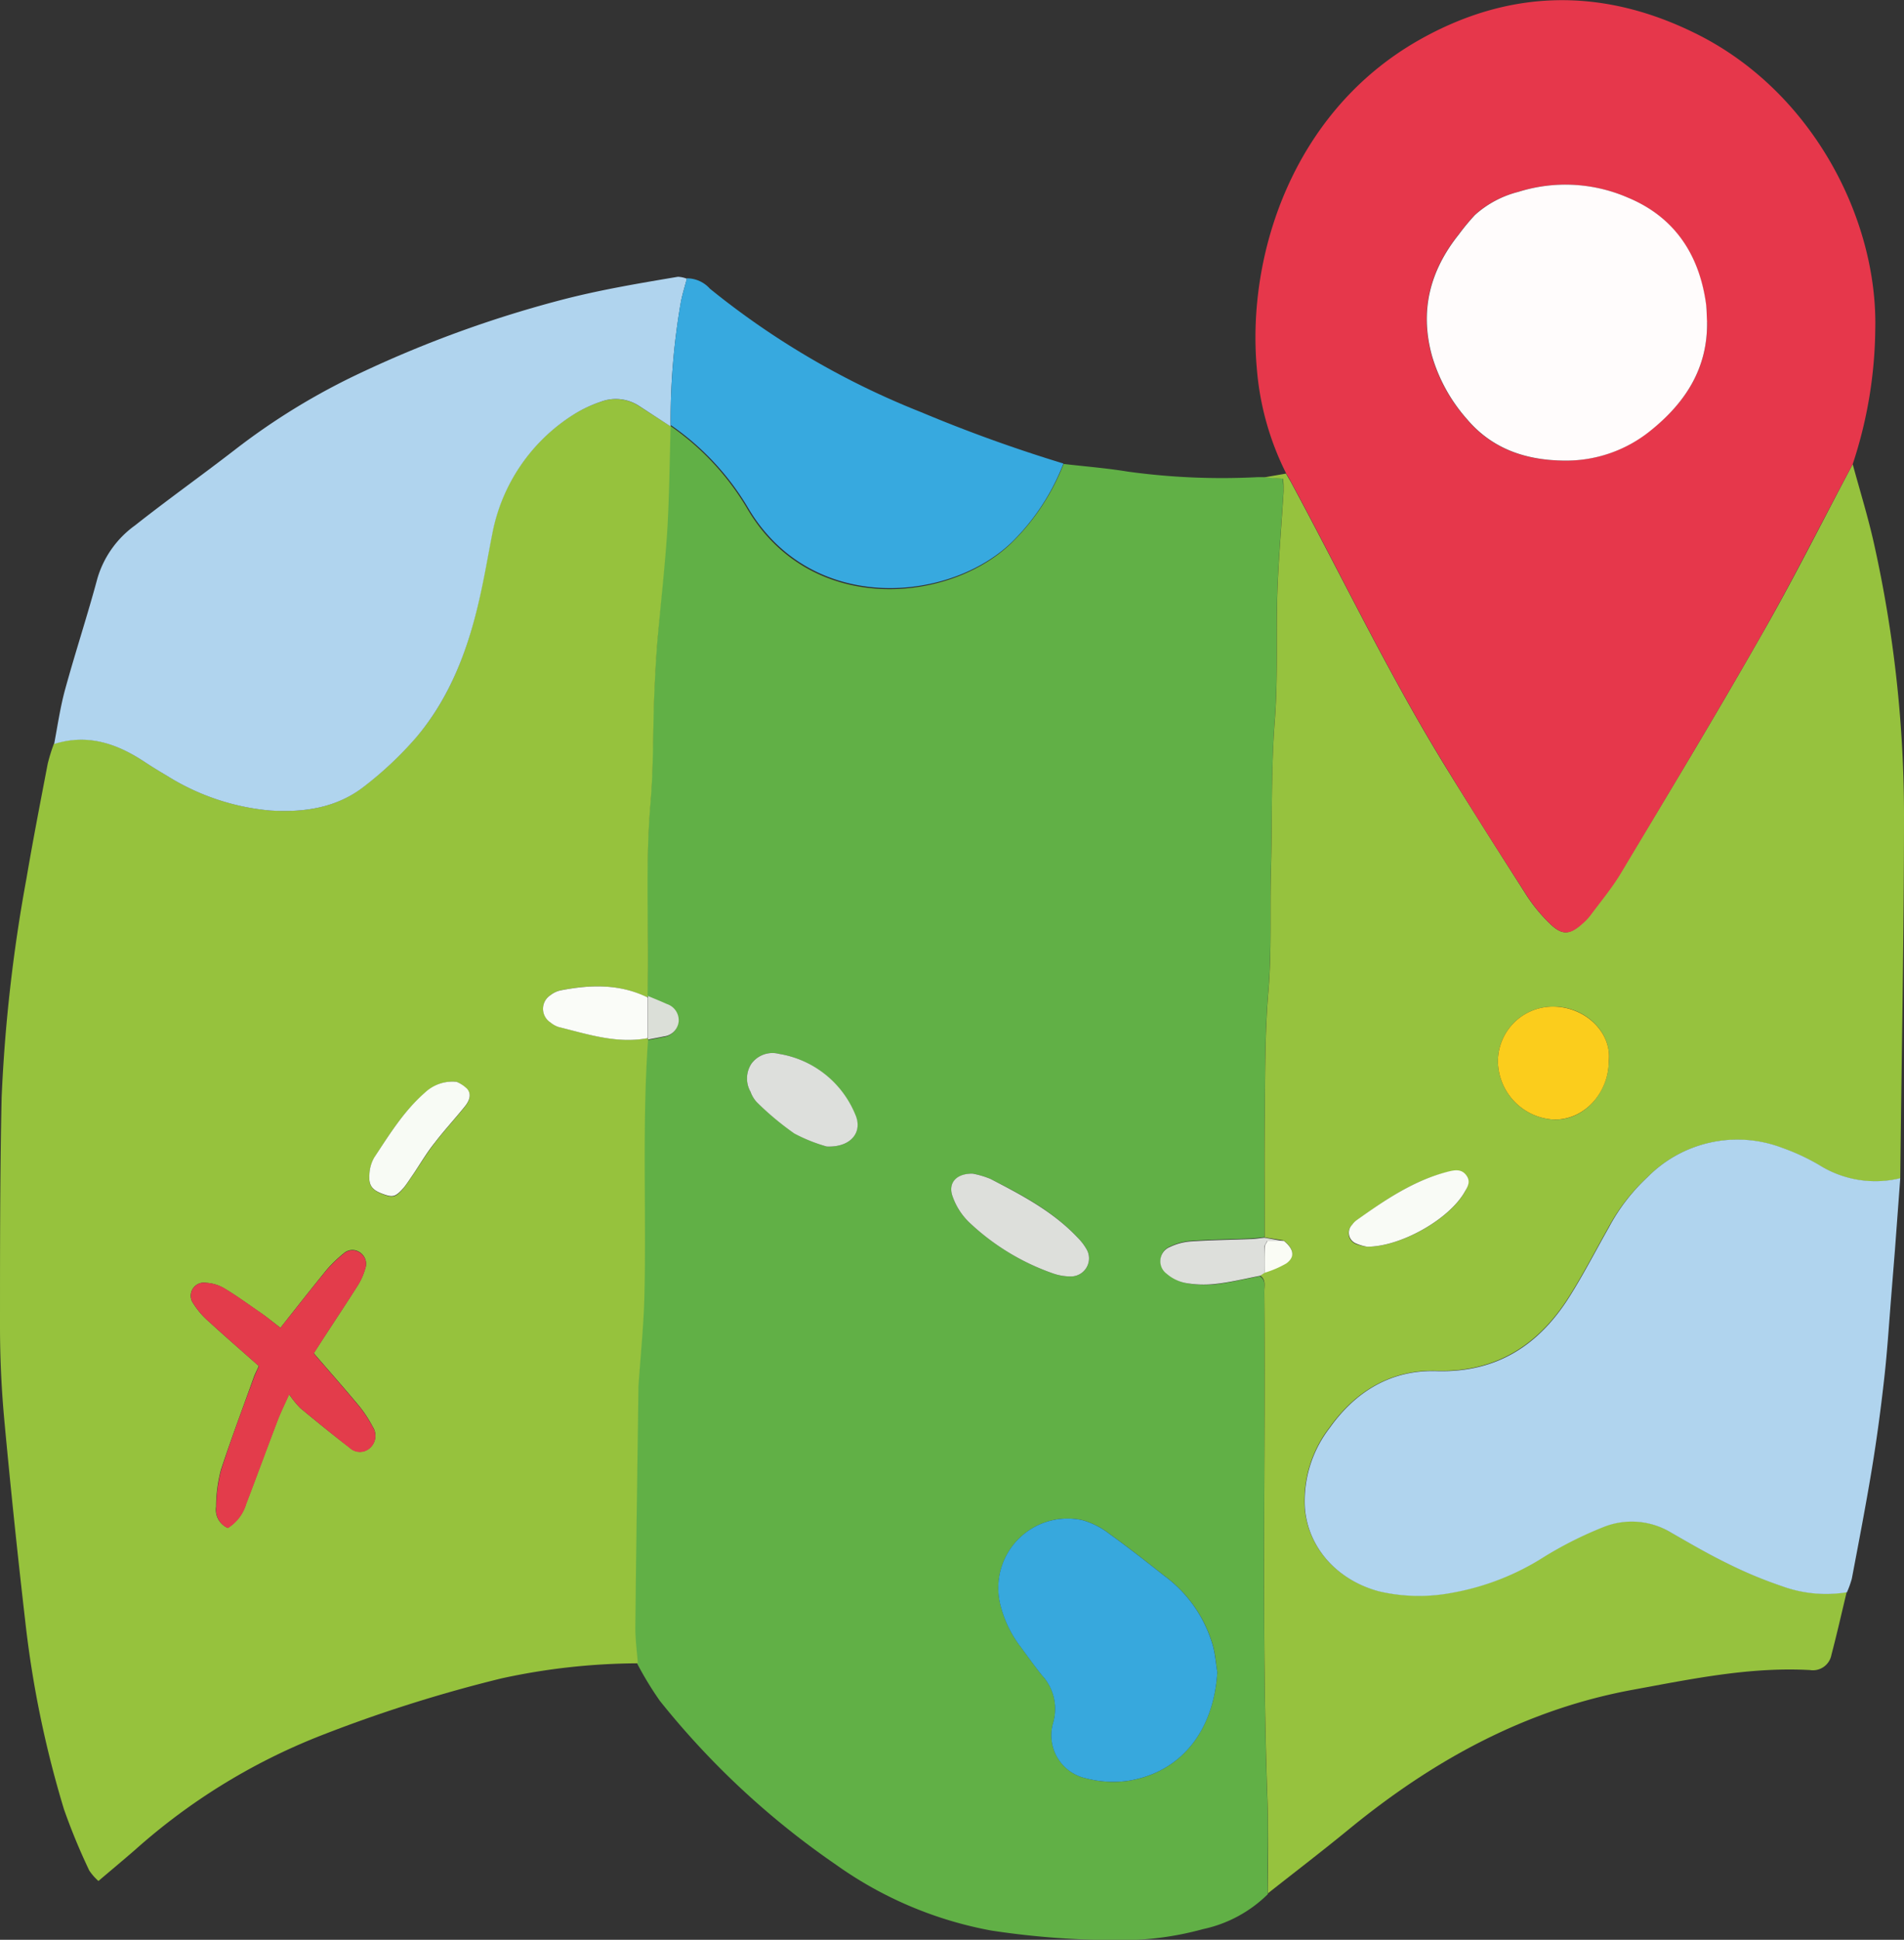
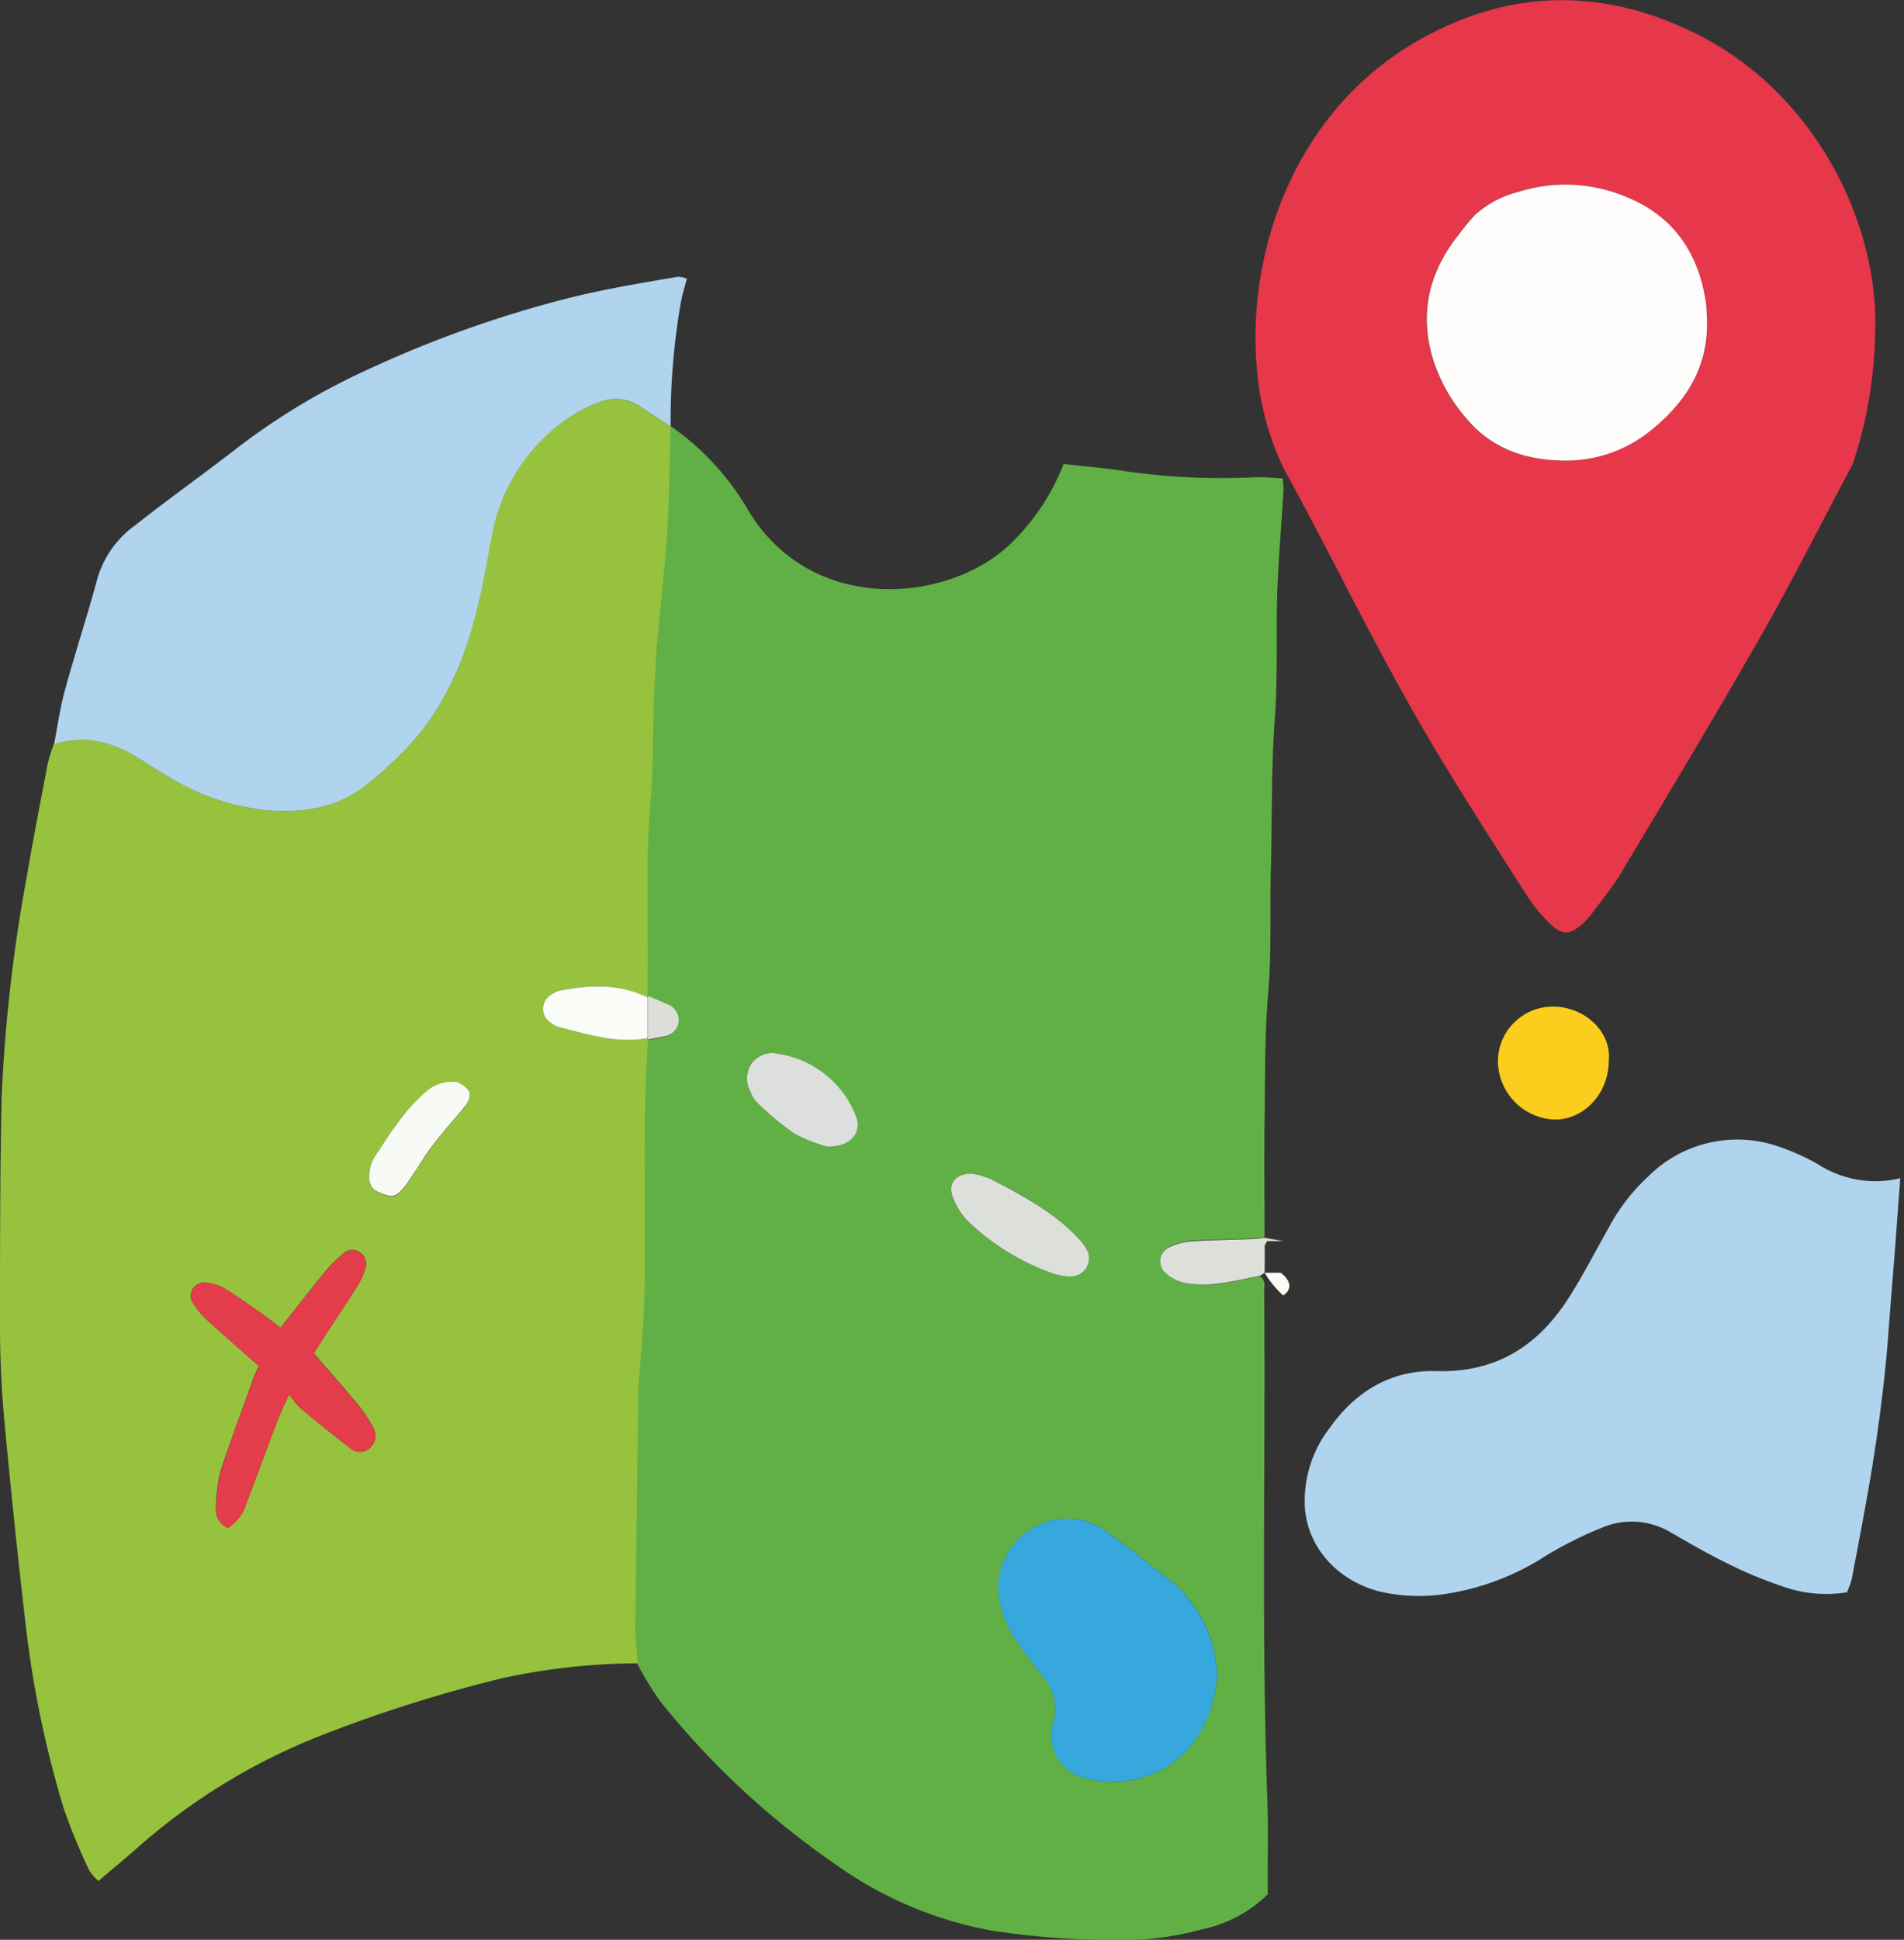
<svg xmlns="http://www.w3.org/2000/svg" viewBox="0 0 234.62 238.91">
  <rect x="0" y="0" width="234.62" height="238.91" fill="#333333" stroke="none" />
  <defs>
    <style>.cls-1{fill:#61b046;}.cls-2{fill:#96c23d;}.cls-3{fill:#96c23e;}.cls-4{fill:#e6374b;}.cls-5{fill:#b0d4ee;}.cls-6{fill:#37a9df;}.cls-7{fill:#37a8dd;}.cls-8{fill:#dddfdb;}.cls-9{fill:#dddfdc;}.cls-10{fill:#dbdfd8;}.cls-11{fill:#e33c4b;}.cls-12{fill:#f8fbf5;}.cls-13{fill:#fafcf8;}.cls-14{fill:#fbcd1c;}.cls-15{fill:#f9fbf6;}.cls-16{fill:#fafcf5;}.cls-17{fill:#fffcfc;}</style>
  </defs>
  <g id="Layer_2" data-name="Layer 2">
    <g id="Individual_Icons" data-name="Individual Icons">
      <g id="Excursions_Incursions" data-name="Excursions/ Incursions">
        <path class="cls-1" d="M131.06,57.14c2.62.31,5.26.51,7.87.94a85.09,85.09,0,0,0,16,.69c.27,0,.53,0,.8,0l2.36.15c0,.65.1,1.11.07,1.56-.24,3.84-.56,7.67-.73,11.5-.24,5.52.07,11-.34,16.56-.47,6.22-.32,12.49-.49,18.74-.14,4.91.11,9.83-.31,14.75-.46,5.36-.39,10.76-.46,16.15-.07,4.73,0,9.46,0,14.19-.59.06-1.18.15-1.77.17-2.39.1-4.79.12-7.17.28a7.21,7.21,0,0,0-2.67.68,1.9,1.9,0,0,0-.45,3.29A5.06,5.06,0,0,0,146,158a12.77,12.77,0,0,0,3.75.18c1.84-.21,3.66-.66,5.48-1,.8.49.55,1.29.55,2,.18,20.84-.36,41.68.39,62.52.14,3.86,0,7.73.06,11.59a16.15,16.15,0,0,1-8,4.31,38,38,0,0,1-11,1.35,103.24,103.24,0,0,1-15.1-1.18,47.87,47.87,0,0,1-19.12-8.11,100.71,100.71,0,0,1-21.7-20.18,42,42,0,0,1-2.78-4.56c-.11-1.45-.33-2.89-.31-4.34.1-9.77.25-19.53.38-29.3,0-.13,0-.26,0-.39.25-3.77.65-7.52.74-11.29.24-10.49-.3-21,.45-31.49.64-.13,1.3-.24,1.94-.38a2.07,2.07,0,0,0,1.83-1.83,2.11,2.11,0,0,0-1.45-2.16c-.77-.37-1.57-.69-2.36-1,.22-7.91-.31-15.82.37-23.72.37-4.29.29-8.62.45-12.93.09-2.31.21-4.63.39-6.94.37-4.55.89-9.08,1.17-13.63.26-4.31.29-8.62.42-12.93l0-.17a32.45,32.45,0,0,1,9.58,10.31c7.91,13.35,25.34,11.55,32.83,3.82A27.44,27.44,0,0,0,131.06,57.14ZM150,205.94c-.16-1-.24-2.11-.5-3.13a16.17,16.17,0,0,0-6-8.71c-2.25-1.77-4.49-3.54-6.81-5.2a9.65,9.65,0,0,0-3.34-1.68,8.54,8.54,0,0,0-10.11,10.26,14.1,14.1,0,0,0,2.54,5.36c.87,1.18,1.72,2.38,2.64,3.51a6.09,6.09,0,0,1,1.35,5.88,5.42,5.42,0,0,0,4,6.78,13.39,13.39,0,0,0,5.11.34C145.58,218.35,149.57,213.1,150,205.94Zm-30.14-61.39c-2.06,0-3.09,1.2-2.45,2.88a8.17,8.17,0,0,0,2,3.1,28.79,28.79,0,0,0,10.32,6.3,6.55,6.55,0,0,0,2.13.38,2.23,2.23,0,0,0,2-3.4,6.78,6.78,0,0,0-1.1-1.41c-3-3.21-6.84-5.25-10.71-7.2A11.12,11.12,0,0,0,119.85,144.55Zm-18-3.34c3,.13,4.47-1.78,3.49-3.92A12.29,12.29,0,0,0,96,129.8,3.21,3.21,0,0,0,92.6,131a3.31,3.31,0,0,0-.14,3.42,3.69,3.69,0,0,0,.83,1.34,35.61,35.61,0,0,0,4.56,3.8A20.05,20.05,0,0,0,101.87,141.21Z" />
        <path class="cls-2" d="M79.86,128.05c-.75,10.49-.21,21-.45,31.49-.09,3.77-.49,7.52-.74,11.29,0,.13,0,.26,0,.39-.13,9.77-.28,19.53-.38,29.3,0,1.45.2,2.89.31,4.34a80.11,80.11,0,0,0-16.82,1.86,175.51,175.51,0,0,0-22.63,7.19,76,76,0,0,0-22.48,13.9c-1.45,1.26-2.93,2.49-4.54,3.86A6.65,6.65,0,0,1,11,230.38a75.94,75.94,0,0,1-3.12-7.55,128.81,128.81,0,0,1-4.78-23.25Q1.68,187.28.54,175C.18,171.1,0,167.23,0,163.37c0-9.39,0-18.79.2-28.17a194.27,194.27,0,0,1,3.06-27c.8-4.72,1.72-9.43,2.62-14.14a22.29,22.29,0,0,1,.76-2.45c4.11-1.3,7.71-.07,11.12,2.18.89.59,1.79,1.14,2.71,1.68A28.79,28.79,0,0,0,33.2,99.81c4.23.29,8.3-.3,11.71-3a44.08,44.08,0,0,0,6.36-6C55.41,86,57.61,80.1,59,73.94c.62-2.72,1.09-5.48,1.63-8.22a22.26,22.26,0,0,1,9.93-14.61A15.61,15.61,0,0,1,74,49.49a5.25,5.25,0,0,1,4.78.54l3.86,2.48c-.13,4.31-.16,8.62-.42,12.93C81.92,70,81.4,74.52,81,79.07c-.18,2.31-.3,4.63-.39,6.94-.16,4.31-.08,8.64-.45,12.93-.68,7.9-.15,15.81-.37,23.72a.28.28,0,0,0,0,.2c-3.45-1.7-7.06-1.6-10.71-.89a3.09,3.09,0,0,0-1.24.59,2,2,0,0,0,0,3.36,3.09,3.09,0,0,0,1,.56c3.61.9,7.18,2.09,11,1.37A.34.34,0,0,0,79.86,128.05Zm-45.3,35.49c-.87-.66-1.63-1.29-2.44-1.85-1.47-1-2.93-2.08-4.47-3A4.87,4.87,0,0,0,25.4,158a1.61,1.61,0,0,0-1.58,2.54,9.79,9.79,0,0,0,1.93,2.24c2,1.84,4.07,3.62,6.14,5.46-.25.57-.49,1-.67,1.53-1.34,3.75-2.75,7.48-4,11.28a17.9,17.9,0,0,0-.59,4.52,2.44,2.44,0,0,0,1.43,2.61,5.29,5.29,0,0,0,2.27-3c1.31-3.41,2.56-6.85,3.87-10.27.36-.95.82-1.87,1.42-3.2A12,12,0,0,0,37,173.42c2,1.65,4,3.29,6.07,4.86a1.84,1.84,0,0,0,2.56,0,2,2,0,0,0,.29-2.57,15.33,15.33,0,0,0-1.63-2.5c-1.81-2.18-3.7-4.31-5.63-6.55l1-1.55c1.49-2.28,3-4.55,4.46-6.86a8,8,0,0,0,.88-2,1.69,1.69,0,0,0-.64-2,1.6,1.6,0,0,0-2,.11,16.11,16.11,0,0,0-2.14,2.07C38.36,158.72,36.56,161,34.56,163.54Zm21.7-30.3a4.94,4.94,0,0,0-3.92,1.39c-2.61,2.24-4.38,5.14-6.24,8a4.52,4.52,0,0,0-.58,2.07c-.11,1.33.33,1.88,1.63,2.38s1.62.39,2.58-.74c.42-.51.77-1.08,1.15-1.62.89-1.32,1.71-2.68,2.68-3.93,1.17-1.53,2.48-2.94,3.69-4.44.52-.64.92-1.45.34-2.18A4,4,0,0,0,56.26,133.24Z" />
-         <path class="cls-3" d="M155.84,152.4c0-4.73-.05-9.46,0-14.19.07-5.39,0-10.79.46-16.15.42-4.92.17-9.84.31-14.75.17-6.25,0-12.52.49-18.74.41-5.53.1-11,.34-16.56.17-3.83.49-7.66.73-11.5,0-.45,0-.91-.07-1.56l-2.36-.15,2.73-.47c.19.35.4.69.58,1,6.33,11.72,12.08,23.75,19.07,35.1,3.28,5.32,6.64,10.6,10,15.86a19.69,19.69,0,0,0,2.78,3.39c1.56,1.55,2.49,1.5,4.11,0a6.57,6.57,0,0,0,.94-1c1.27-1.71,2.65-3.36,3.74-5.18C205.55,97.82,211.4,88.13,217,78.3c4-6.94,7.55-14.08,11.3-21.13.9,3.33,1.93,6.62,2.67,10a153.91,153.91,0,0,1,3.65,33.06c0,15-.3,29.94-.46,44.91a13,13,0,0,1-10-1.63,26.47,26.47,0,0,0-4.52-2.1A15.55,15.55,0,0,0,203,145a23.44,23.44,0,0,0-4.77,6.12c-1.61,2.84-3.1,5.75-4.84,8.51-3.77,6-9,9.41-16.37,9.2-5.6-.16-10,2.51-13.2,7a14.72,14.72,0,0,0-3.05,9.93c.42,4.91,4.05,8.85,9.13,10.2a21.68,21.68,0,0,0,8.93.19,31.27,31.27,0,0,0,11.46-4.47,47.27,47.27,0,0,1,7.29-3.65,9.36,9.36,0,0,1,8.29.68c2.31,1.32,4.61,2.66,7,3.83a52.51,52.51,0,0,0,6.62,2.76,15.91,15.91,0,0,0,8.07.77c-.62,2.57-1.2,5.16-1.88,7.73a2.32,2.32,0,0,1-2.64,1.89c-7.38-.41-14.54,1.09-21.74,2.41-13.33,2.43-24.71,8.71-35.06,17.18-3.29,2.7-6.67,5.28-10,7.91,0-3.86.08-7.73-.06-11.59-.75-20.84-.21-41.68-.39-62.52,0-.7.25-1.5-.55-2l.56-.37a12.61,12.61,0,0,0,2.65-1.14c1.13-.83,1-1.8-.3-2.8Zm42.4-21.74c.38-3.52-2.91-6.71-6.83-6.68a6.76,6.76,0,0,0-6.83,6.79,7.28,7.28,0,0,0,6.92,7.12C195.21,138,198.22,134.6,198.24,130.66Zm-29.76,22.89c4.21,0,10.18-3.45,12-6.74.36-.64.72-1.32.17-2s-1.32-.67-2.15-.47c-4.29,1-7.84,3.48-11.36,6a2.44,2.44,0,0,0-.55.56,1.42,1.42,0,0,0,.5,2.32A5.78,5.78,0,0,0,168.48,153.55Z" />
        <path class="cls-4" d="M228.3,57.17c-3.75,7-7.34,14.19-11.3,21.13-5.6,9.83-11.45,19.52-17.26,29.24-1.09,1.82-2.47,3.47-3.74,5.18a6.57,6.57,0,0,1-.94,1c-1.62,1.47-2.55,1.52-4.11,0a19.69,19.69,0,0,1-2.78-3.39c-3.39-5.26-6.75-10.54-10-15.86-7-11.35-12.74-23.38-19.07-35.1-.18-.35-.39-.69-.58-1a34.88,34.88,0,0,1-3.65-13c-1.26-14.12,4.52-31.64,19.94-40.41,11.27-6.4,22.83-6.52,34.39-.71,14.11,7.09,22.18,22.67,21.88,36.28A54.41,54.41,0,0,1,228.3,57.17Zm-18-17.53c0-.86,0-1.74-.16-2.59-.92-5.95-4-10.4-9.6-12.72a19.29,19.29,0,0,0-13.46-.7,12.58,12.58,0,0,0-5.37,2.86,27.88,27.88,0,0,0-2,2.42c-3.54,4.44-4.82,9.37-3.28,14.93a20.43,20.43,0,0,0,4.3,7.77c3.22,3.83,7.53,5.13,12.24,5.12a16.52,16.52,0,0,0,10.33-3.66C207.64,49.66,210.44,45.4,210.35,39.64Z" />
        <path class="cls-5" d="M227.59,196.11a15.91,15.91,0,0,1-8.07-.77,52.51,52.51,0,0,1-6.62-2.76c-2.4-1.17-4.7-2.51-7-3.83a9.36,9.36,0,0,0-8.29-.68,47.27,47.27,0,0,0-7.29,3.65,31.27,31.27,0,0,1-11.46,4.47,21.68,21.68,0,0,1-8.93-.19c-5.08-1.35-8.71-5.29-9.13-10.2a14.72,14.72,0,0,1,3.05-9.93c3.2-4.51,7.6-7.18,13.2-7,7.4.21,12.6-3.2,16.37-9.2,1.74-2.76,3.23-5.67,4.84-8.51A23.44,23.44,0,0,1,203,145a15.55,15.55,0,0,1,16.64-3.62,26.47,26.47,0,0,1,4.52,2.1,13,13,0,0,0,10,1.63L233.5,154q-.23,2.86-.46,5.73c-.27,3.36-.48,6.72-.86,10.07-.41,3.67-.9,7.34-1.5,11-.75,4.56-1.63,9.1-2.49,13.64A11.93,11.93,0,0,1,227.59,196.11Z" />
        <path class="cls-5" d="M82.62,52.51,78.76,50A5.25,5.25,0,0,0,74,49.49a15.61,15.61,0,0,0-3.4,1.62,22.26,22.26,0,0,0-9.93,14.61c-.54,2.74-1,5.5-1.63,8.22-1.41,6.16-3.61,12-7.75,16.88a44.08,44.08,0,0,1-6.36,6c-3.41,2.69-7.48,3.28-11.71,3a28.79,28.79,0,0,1-12.72-4.32c-.92-.54-1.82-1.09-2.71-1.68-3.41-2.25-7-3.48-11.12-2.18C7.09,89.42,7.41,87.19,8,85c1.26-4.6,2.76-9.14,4-13.75a12.31,12.31,0,0,1,4.64-6.54c4-3.16,8.18-6.13,12.22-9.25a82.65,82.65,0,0,1,15.61-9.55A142.2,142.2,0,0,1,69.71,36.8c4.57-1.16,9.19-1.93,13.82-2.71a3.26,3.26,0,0,1,1.11.24c-.26,1-.59,2-.77,3.06a85.13,85.13,0,0,0-1.23,15Z" />
-         <path class="cls-6" d="M82.64,52.34a85.13,85.13,0,0,1,1.23-15c.18-1,.51-2,.77-3.06a3.79,3.79,0,0,1,2.83,1.27,99.29,99.29,0,0,0,26,15.2,183.08,183.08,0,0,0,17.57,6.34,27.44,27.44,0,0,1-6,9.33c-7.49,7.73-24.92,9.53-32.83-3.82A32.45,32.45,0,0,0,82.64,52.34Z" />
        <path class="cls-7" d="M150,205.94c-.42,7.16-4.41,12.41-11.13,13.41a13.39,13.39,0,0,1-5.11-.34,5.42,5.42,0,0,1-4-6.78,6.09,6.09,0,0,0-1.35-5.88c-.92-1.13-1.77-2.33-2.64-3.51a14.1,14.1,0,0,1-2.54-5.36,8.54,8.54,0,0,1,10.11-10.26,9.65,9.65,0,0,1,3.34,1.68c2.32,1.66,4.56,3.43,6.81,5.2a16.17,16.17,0,0,1,6,8.71C149.75,203.83,149.83,204.9,150,205.94Z" />
        <path class="cls-8" d="M119.85,144.55a11.12,11.12,0,0,1,2.2.65c3.87,2,7.69,4,10.71,7.2a6.78,6.78,0,0,1,1.1,1.41,2.23,2.23,0,0,1-2,3.4,6.55,6.55,0,0,1-2.13-.38,28.79,28.79,0,0,1-10.32-6.3,8.17,8.17,0,0,1-2-3.1C116.76,145.75,117.79,144.52,119.85,144.55Z" />
        <path class="cls-9" d="M101.87,141.21a20.05,20.05,0,0,1-4-1.61,35.61,35.61,0,0,1-4.56-3.8,3.69,3.69,0,0,1-.83-1.34A3.31,3.31,0,0,1,92.6,131,3.21,3.21,0,0,1,96,129.8a12.29,12.29,0,0,1,9.4,7.49C106.34,139.43,104.86,141.34,101.87,141.21Z" />
        <path class="cls-8" d="M155.83,156.76l-.56.37c-1.82.35-3.64.8-5.48,1A12.77,12.77,0,0,1,146,158a5.06,5.06,0,0,1-2.26-1.14,1.9,1.9,0,0,1,.45-3.29,7.21,7.21,0,0,1,2.67-.68c2.38-.16,4.78-.18,7.17-.28.59,0,1.18-.11,1.77-.17l2.34.42h-2c-.18.36-.29.47-.3.59C155.86,154.52,155.85,155.64,155.83,156.76Z" />
        <path class="cls-10" d="M79.82,122.66c.79.33,1.59.65,2.36,1a2.11,2.11,0,0,1,1.45,2.16,2.07,2.07,0,0,1-1.83,1.83c-.64.14-1.3.25-1.94.38a.34.34,0,0,1,0-.2c0-1.66,0-3.33,0-5A.28.28,0,0,1,79.82,122.66Z" />
        <path class="cls-11" d="M34.56,163.54c2-2.51,3.8-4.82,5.66-7.07a16.11,16.11,0,0,1,2.14-2.07,1.6,1.6,0,0,1,2-.11,1.69,1.69,0,0,1,.64,2,8,8,0,0,1-.88,2c-1.46,2.31-3,4.58-4.46,6.86l-1,1.55c1.93,2.24,3.82,4.37,5.63,6.55a15.33,15.33,0,0,1,1.63,2.5,2,2,0,0,1-.29,2.57,1.84,1.84,0,0,1-2.56,0C41,176.71,39,175.07,37,173.42a12,12,0,0,1-1.35-1.68c-.6,1.33-1.06,2.25-1.42,3.2-1.31,3.42-2.56,6.86-3.87,10.27a5.29,5.29,0,0,1-2.27,3,2.44,2.44,0,0,1-1.43-2.61,17.9,17.9,0,0,1,.59-4.52c1.21-3.8,2.62-7.53,4-11.28.18-.5.42-1,.67-1.53-2.07-1.84-4.13-3.62-6.14-5.46a9.79,9.79,0,0,1-1.93-2.24A1.61,1.61,0,0,1,25.4,158a4.87,4.87,0,0,1,2.25.67c1.54.92,3,2,4.47,3C32.93,162.25,33.69,162.88,34.56,163.54Z" />
        <path class="cls-12" d="M56.26,133.24a4,4,0,0,1,1.33.89c.58.73.18,1.54-.34,2.18-1.21,1.5-2.52,2.91-3.69,4.44-1,1.25-1.79,2.61-2.68,3.93-.38.54-.73,1.11-1.15,1.62-1,1.13-1.32,1.21-2.58.74s-1.74-1-1.63-2.38a4.52,4.52,0,0,1,.58-2.07c1.86-2.82,3.63-5.72,6.24-8A4.94,4.94,0,0,1,56.26,133.24Z" />
        <path class="cls-13" d="M79.83,122.86c0,1.66,0,3.33,0,5-3.8.72-7.37-.47-11-1.37a3.09,3.09,0,0,1-1-.56,2,2,0,0,1,0-3.36,3.09,3.09,0,0,1,1.24-.59C72.77,121.26,76.38,121.16,79.83,122.86Z" />
        <path class="cls-14" d="M198.24,130.66c0,3.94-3,7.29-6.74,7.23a7.28,7.28,0,0,1-6.92-7.12,6.76,6.76,0,0,1,6.83-6.79C195.33,124,198.62,127.14,198.24,130.66Z" />
-         <path class="cls-15" d="M168.48,153.55a5.78,5.78,0,0,1-1.36-.39,1.42,1.42,0,0,1-.5-2.32,2.44,2.44,0,0,1,.55-.56c3.52-2.5,7.07-4.93,11.36-6,.83-.2,1.58-.29,2.15.47s.19,1.4-.17,2C178.66,150.1,172.69,153.54,168.48,153.55Z" />
-         <path class="cls-16" d="M155.83,156.76c0-1.12,0-2.24.06-3.35,0-.12.12-.23.3-.59h2c1.25,1,1.43,2,.3,2.8A12.61,12.61,0,0,1,155.83,156.76Z" />
+         <path class="cls-16" d="M155.83,156.76h2c1.25,1,1.43,2,.3,2.8A12.61,12.61,0,0,1,155.83,156.76Z" />
        <path class="cls-17" d="M210.35,39.64c.09,5.76-2.71,10-7,13.43A16.52,16.52,0,0,1,193,56.73c-4.71,0-9-1.29-12.24-5.12a20.43,20.43,0,0,1-4.3-7.77c-1.54-5.56-.26-10.49,3.28-14.93a27.88,27.88,0,0,1,2-2.42,12.58,12.58,0,0,1,5.37-2.86,19.29,19.29,0,0,1,13.46.7c5.61,2.32,8.68,6.77,9.6,12.72C210.32,37.9,210.3,38.78,210.35,39.64Z" />
      </g>
    </g>
  </g>
</svg>